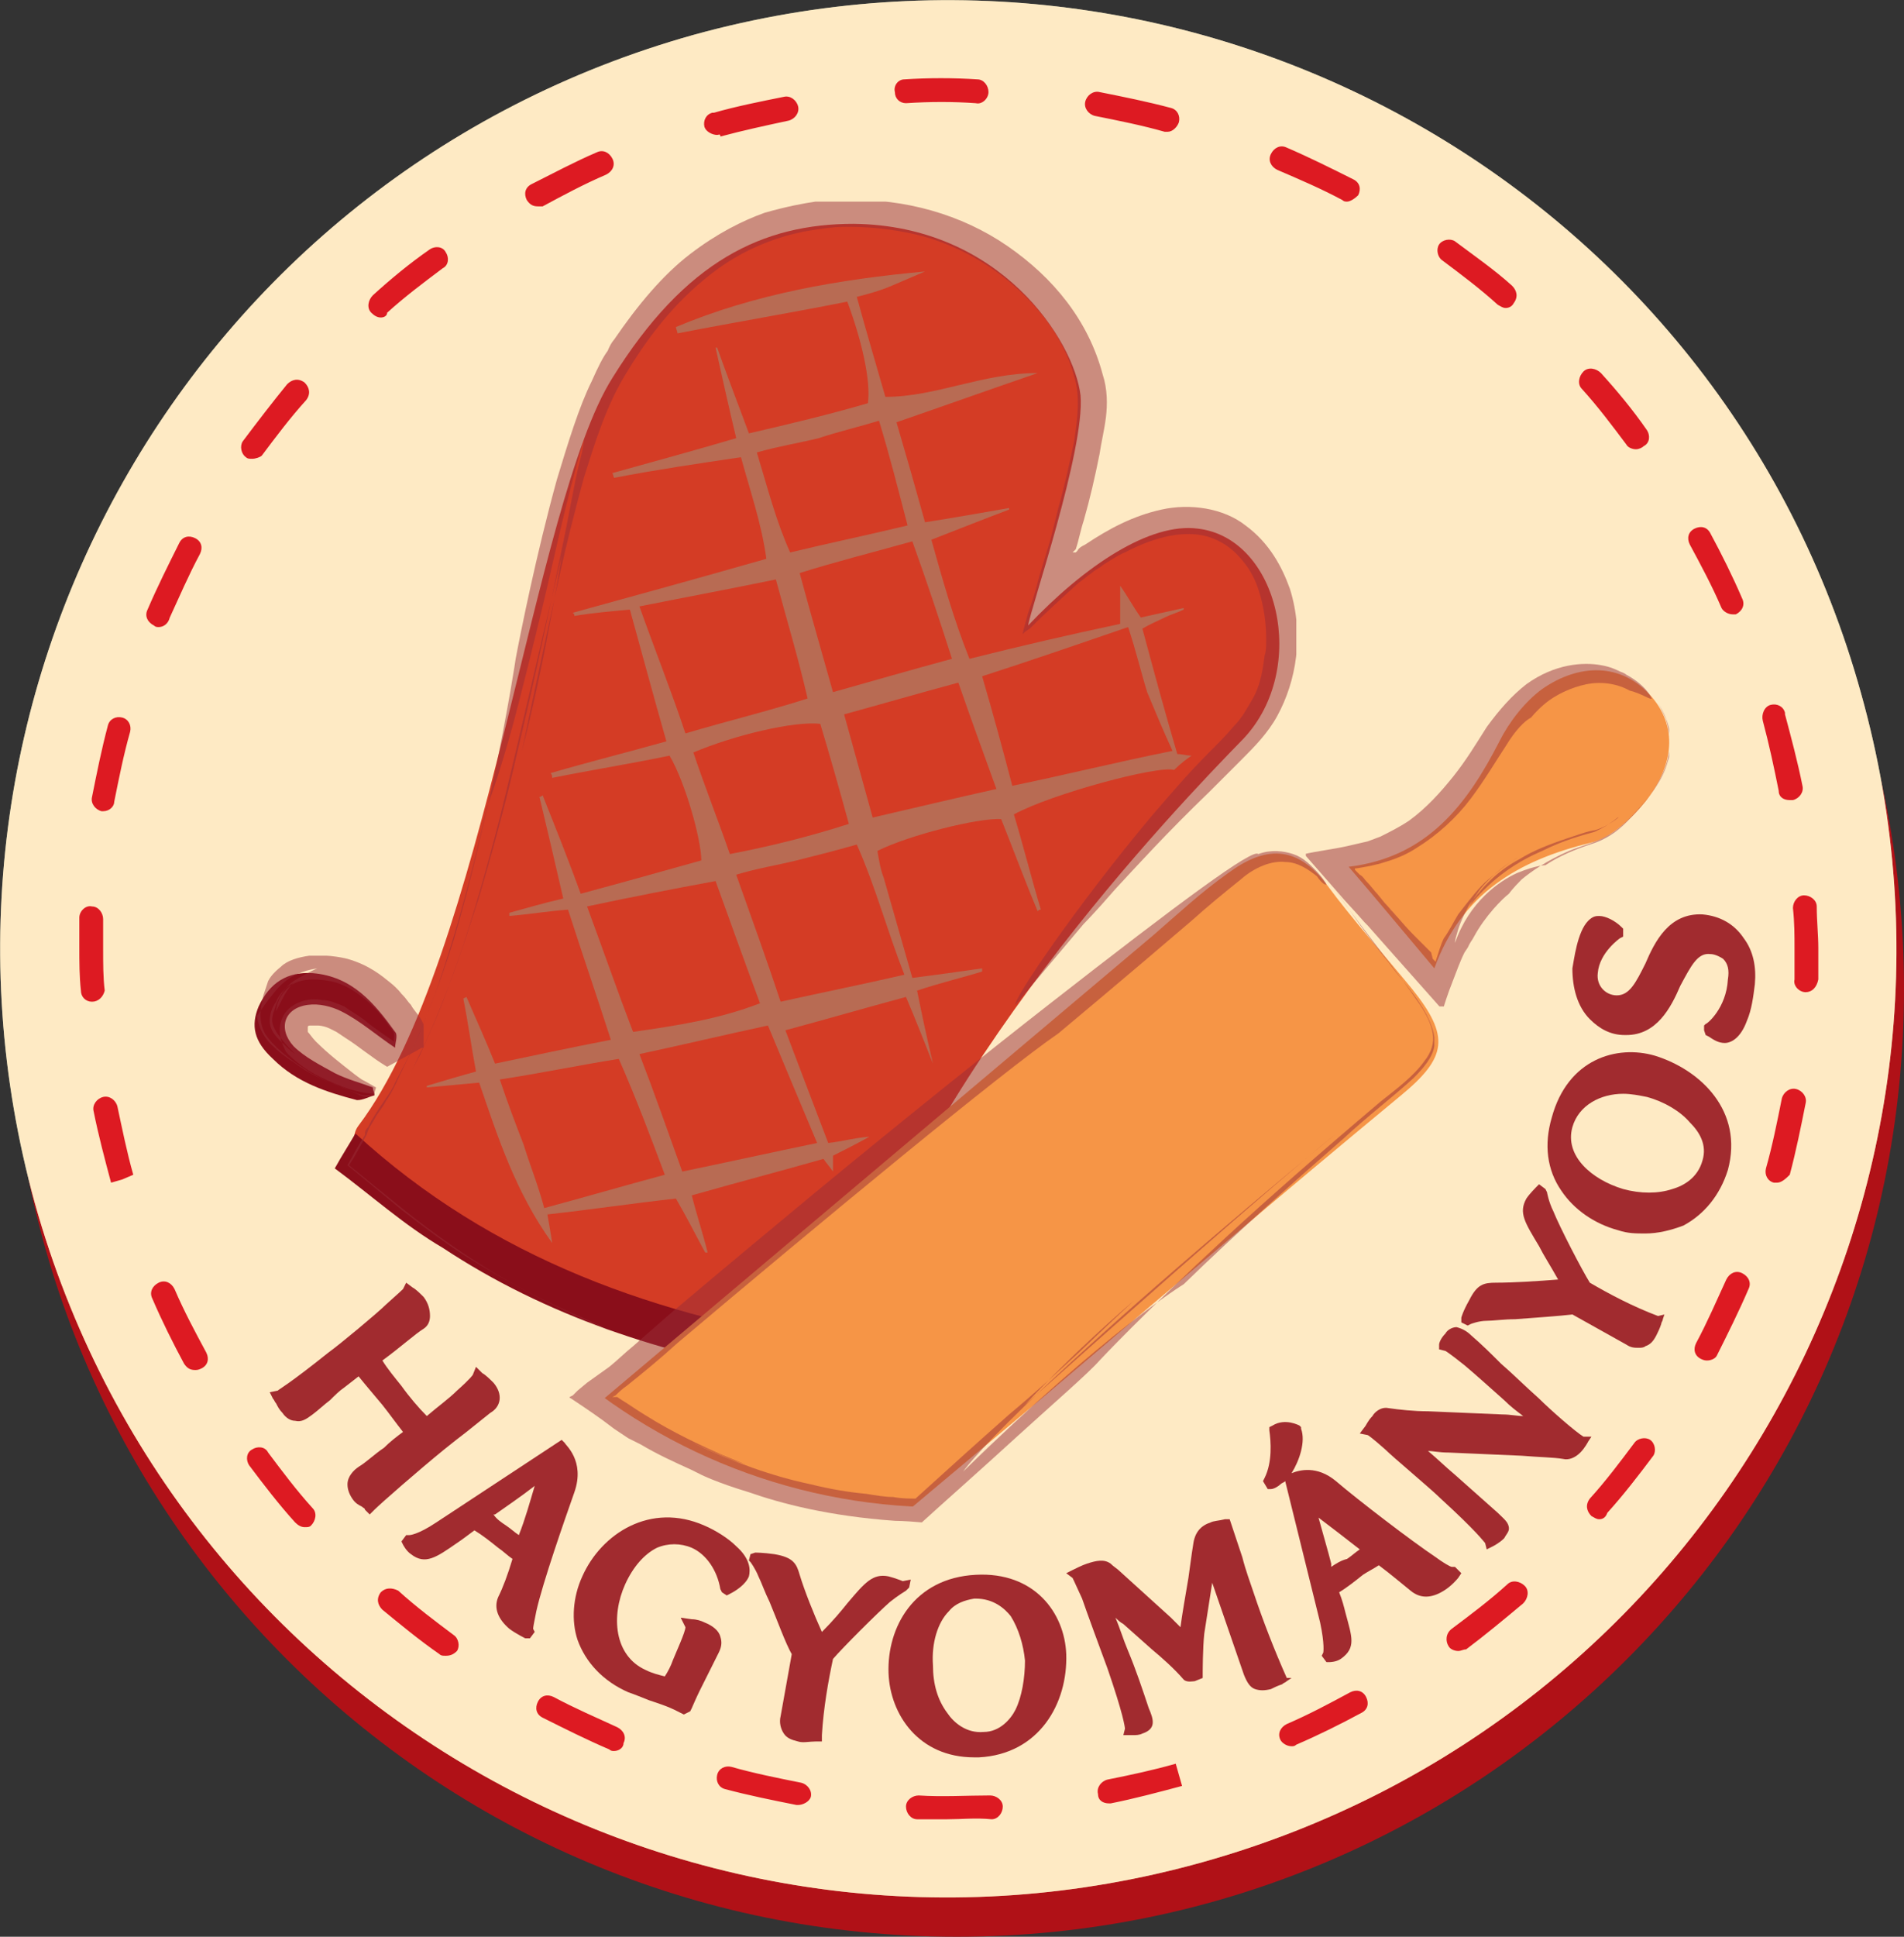
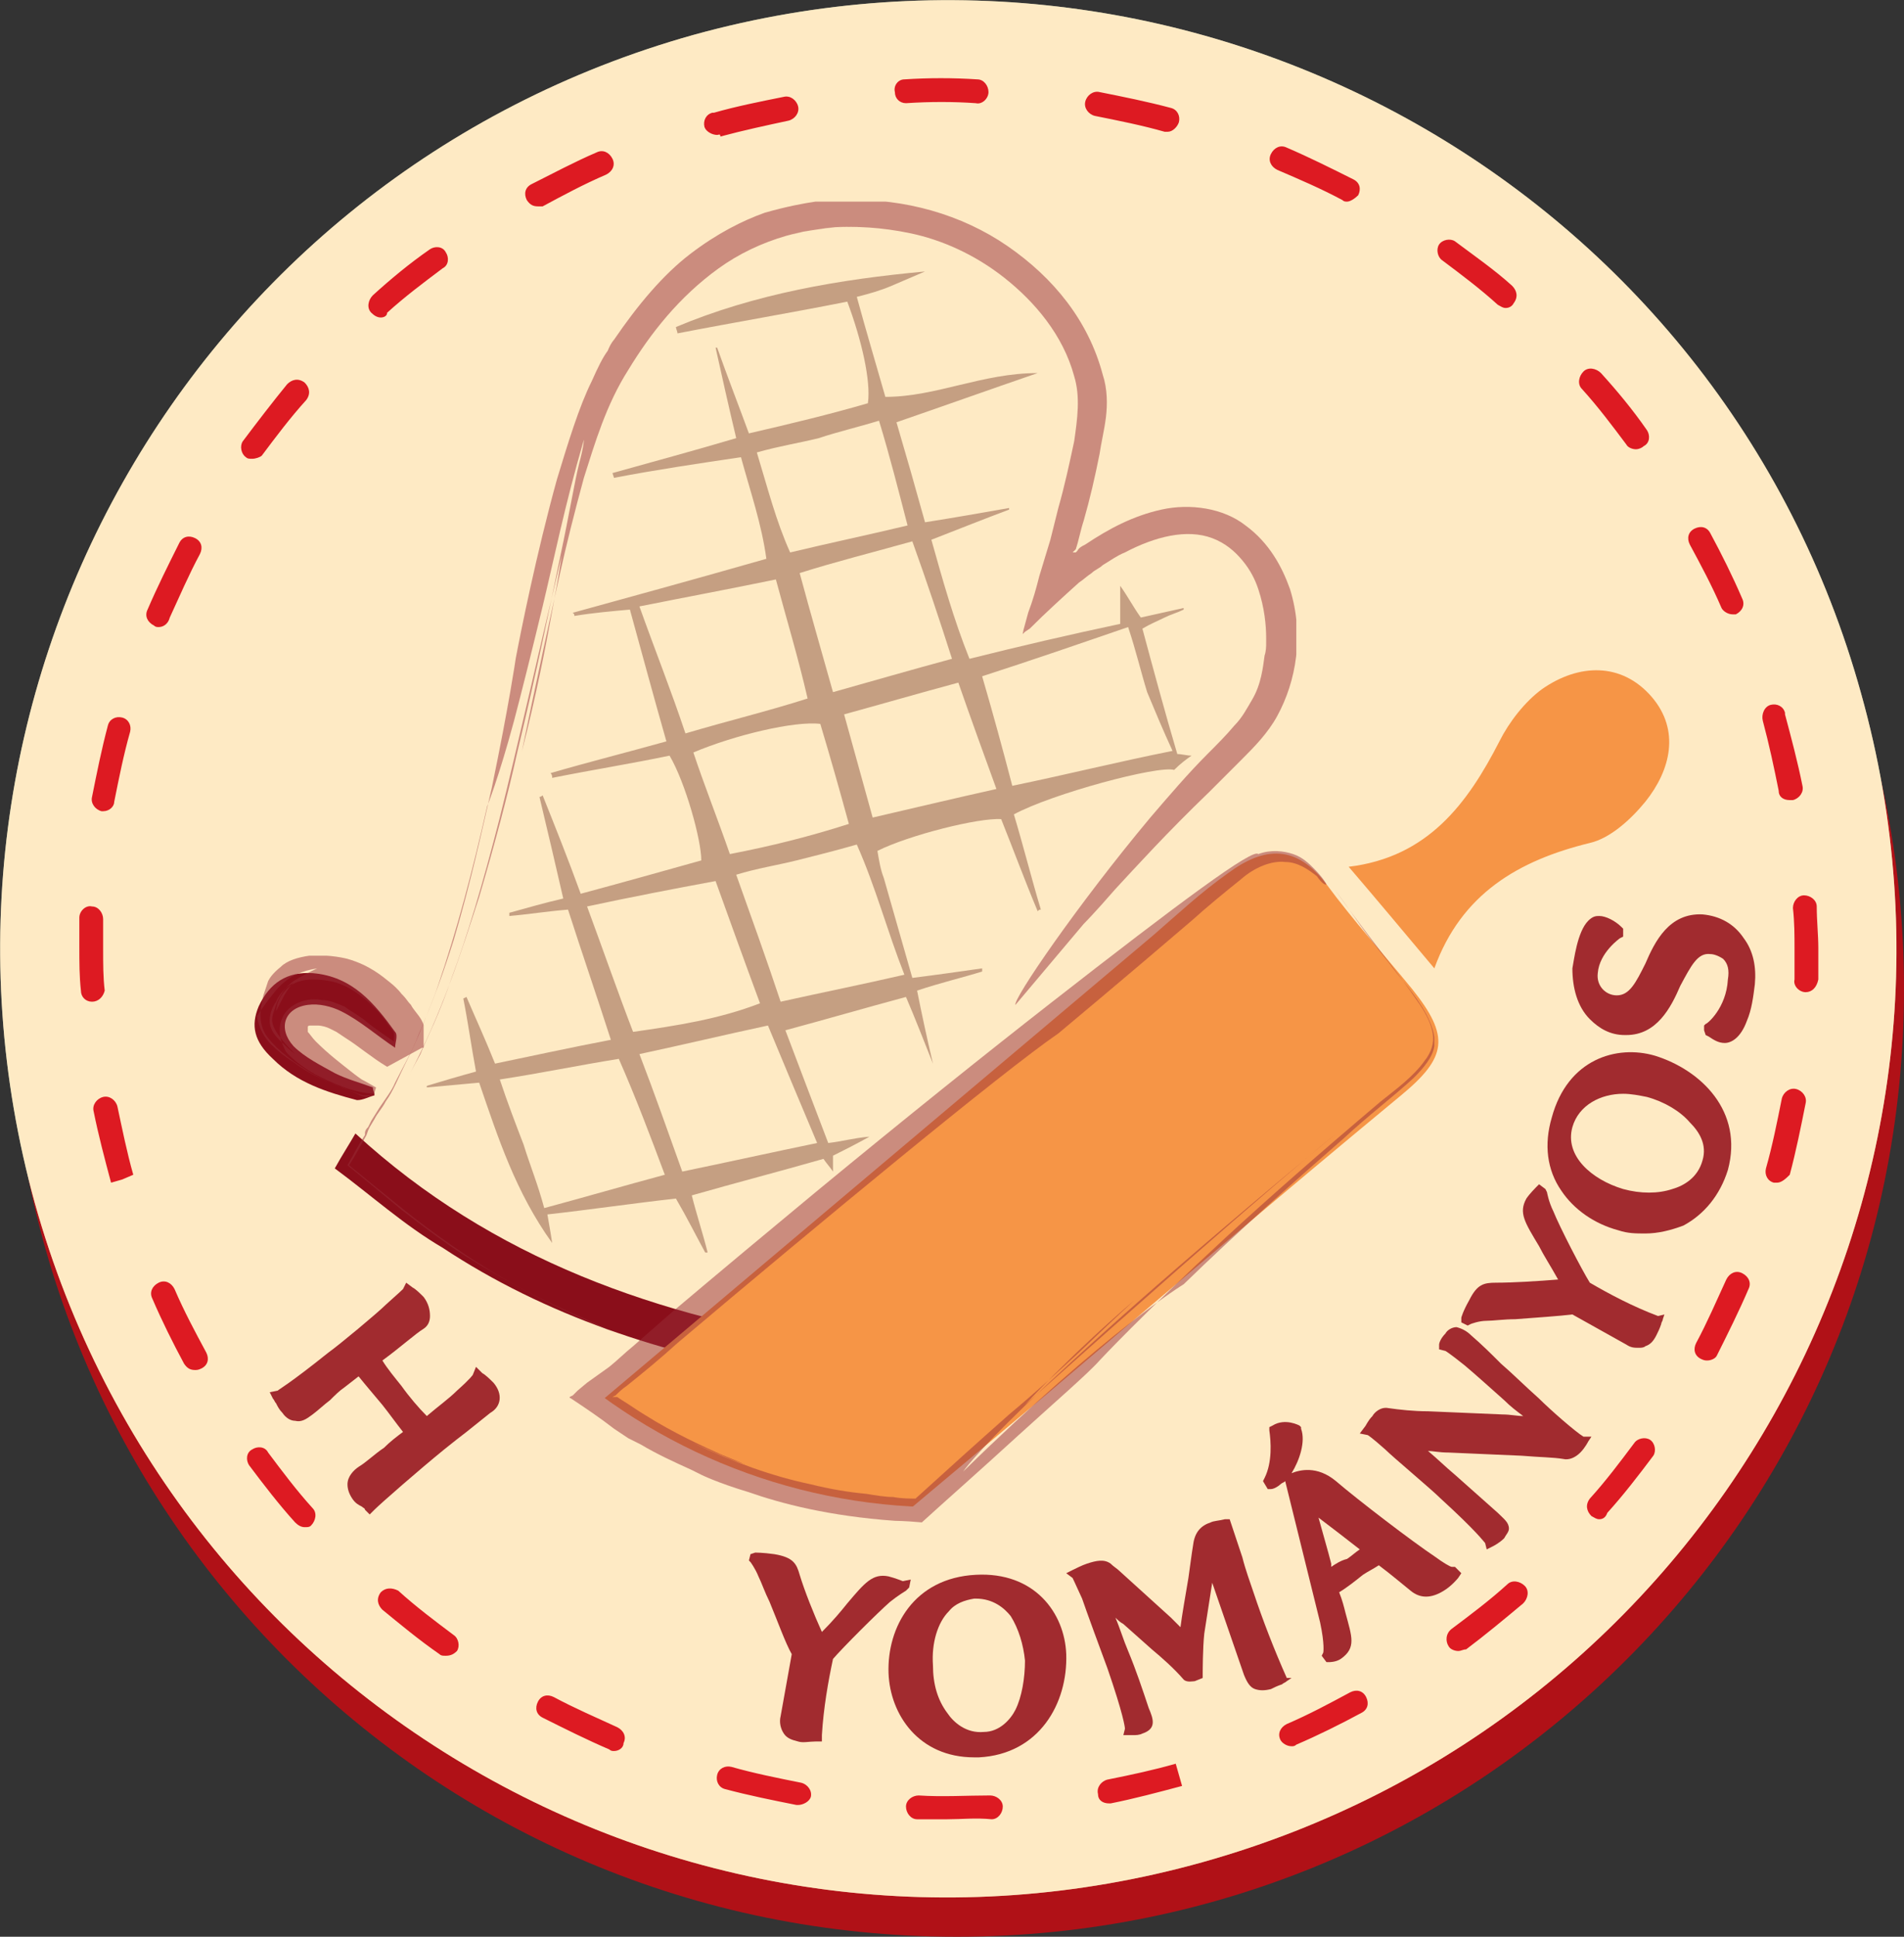
<svg xmlns="http://www.w3.org/2000/svg" xmlns:xlink="http://www.w3.org/1999/xlink" version="1.1" id="Layer_1" x="0" y="0" viewBox="0 0 120 122" xml:space="preserve">
  <rect x="0" y="0" width="120" height="122" fill="#333333" stroke="none" />
  <style>.st5{fill:#a12b2f}.st6{fill:none}.st8{opacity:.7}.st10{fill:#8a0e1a}.st12{opacity:.7;clip-path:url(#SVGID_8_)}.st14,.st16,.st18,.st20{clip-path:url(#SVGID_10_);fill:none;stroke:#992d37;stroke-width:0}.st16,.st18,.st20{clip-path:url(#SVGID_12_)}.st18,.st20{clip-path:url(#SVGID_14_)}.st20{clip-path:url(#SVGID_16_)}</style>
  <path d="M120 62.3c0 33-26.7 59.7-59.7 59.7S.6 95.3.6 62.3 27.3 2.6 60.3 2.6c33-.1 59.7 26.7 59.7 59.7" fill="#b01117" />
  <path d="M117.3 43.7c8.9 31.8-9.7 64.7-41.5 73.6-31.8 8.9-64.7-9.7-73.6-41.5C-6.6 44 11.9 11.1 43.7 2.2c31.8-8.8 64.8 9.7 73.6 41.5" fill="#fffbd4" />
  <g opacity=".5">
    <defs>
      <path id="SVGID_1_" d="M0 0h119.5v119.5H0z" />
    </defs>
    <clipPath id="SVGID_2_">
      <use xlink:href="#SVGID_1_" overflow="visible" />
    </clipPath>
    <path d="M117.3 43.7c8.9 31.8-9.7 64.7-41.5 73.6-31.8 8.9-64.7-9.7-73.6-41.5C-6.6 44 11.9 11.1 43.7 2.2c31.8-8.8 64.8 9.7 73.6 41.5" clip-path="url(#SVGID_2_)" fill="#fddab4" />
  </g>
  <path d="M59.7 114.6h-1.9c-.4 0-.7-.4-.7-.8s.4-.7.8-.7c1.5.1 3 0 4.5 0 .4 0 .8.3.8.7 0 .4-.3.8-.7.8-1-.1-1.9 0-2.8 0zm-9.4-.9h-.1c-1.5-.3-3-.6-4.5-1-.4-.1-.6-.5-.5-.9.1-.4.5-.6.9-.5 1.4.4 2.9.7 4.4 1 .4.1.7.5.6.9-.1.3-.5.5-.8.5zm19.6-.1c-.4 0-.7-.2-.7-.6-.1-.4.2-.8.6-.9 1.5-.3 2.9-.6 4.3-1l.4 1.4c-1.5.4-3 .8-4.5 1.1h-.1zm-31.2-3.3c-.1 0-.2 0-.3-.1-1.4-.6-2.8-1.3-4.2-2-.4-.2-.5-.6-.3-1s.6-.5 1-.3c1.3.7 2.7 1.3 4 1.9.4.2.6.6.4 1 0 .3-.3.5-.6.5zm42.7-.3c-.3 0-.6-.2-.7-.4-.2-.4 0-.8.4-1 1.4-.6 2.7-1.3 4-2 .4-.2.8-.1 1 .3.2.4.1.8-.3 1-1.3.7-2.7 1.4-4.1 2-.1.1-.2.1-.3.1zm-53.3-5.7c-.2 0-.3 0-.4-.1-1.3-.9-2.5-1.9-3.6-2.8-.3-.3-.4-.7-.1-1.1.3-.3.7-.3 1.1-.1 1.1 1 2.3 1.9 3.5 2.8.3.2.4.7.2 1-.2.2-.4.3-.7.3zm63.8-.3c-.2 0-.5-.1-.6-.3-.2-.3-.2-.8.2-1.1 1.2-.9 2.4-1.8 3.5-2.8.3-.3.8-.2 1.1.1.3.3.2.8-.1 1.1-1.2 1-2.4 2-3.6 2.9-.2 0-.3.1-.5.1zm-72.7-7.8c-.2 0-.4-.1-.6-.3-1-1.1-2-2.4-2.9-3.6-.2-.3-.2-.8.2-1 .3-.2.8-.2 1 .2.9 1.2 1.8 2.4 2.8 3.5.3.3.2.8-.1 1.1-.1.1-.2.1-.4.1zm81.6-.5c-.2 0-.3-.1-.5-.2-.3-.3-.4-.7-.1-1.1 1-1.1 1.9-2.3 2.8-3.5.2-.3.7-.4 1-.2.3.2.4.7.2 1-.9 1.2-1.9 2.5-2.9 3.6-.1.3-.3.4-.5.4zm-88.5-9.4c-.3 0-.5-.1-.7-.4-.7-1.3-1.4-2.7-2-4.1-.2-.4 0-.8.4-1 .4-.2.8 0 1 .4.6 1.4 1.3 2.7 2 4 .2.4.1.8-.3 1-.2.1-.3.1-.4.1zm95.3-.6c-.1 0-.2 0-.4-.1-.4-.2-.5-.6-.3-1 .7-1.3 1.3-2.7 1.9-4 .2-.4.6-.6 1-.4.4.2.6.6.4 1-.6 1.4-1.3 2.8-2 4.2-.1.2-.4.3-.6.3zM7 74.5l.7-.2-.7.2c-.4-1.5-.8-3-1.1-4.5-.1-.4.2-.8.6-.9.4-.1.8.2.9.6.3 1.4.6 2.9 1 4.3l-.7.3-.7.2zm105 0h-.2c-.4-.1-.6-.5-.5-.9.4-1.4.7-2.9 1-4.4.1-.4.5-.7.9-.6.4.1.7.5.6.9-.3 1.5-.6 3-1 4.5-.2.2-.5.5-.8.5zM5.8 63.1c-.4 0-.7-.3-.7-.7-.1-.9-.1-1.8-.1-2.7v-1.9c0-.4.4-.8.8-.7.4 0 .7.4.7.8v1.9c0 .9 0 1.8.1 2.6-.1.4-.4.7-.8.7zm108-.6c-.4 0-.8-.4-.7-.8v-1.9c0-.9 0-1.7-.1-2.6 0-.4.3-.8.7-.8.4 0 .8.3.8.7 0 .9.1 1.8.1 2.6v2c-.1.5-.4.8-.8.8zM6.5 51.1h-.1c-.4-.1-.7-.5-.6-.9.3-1.5.6-3 1-4.5.1-.4.5-.6.9-.5.4.1.6.5.5.9-.4 1.4-.7 2.9-1 4.4 0 .3-.3.6-.7.6zm106.3-.7c-.4 0-.7-.2-.7-.6-.3-1.5-.6-2.9-1-4.4-.1-.4.1-.9.5-1 .4-.1.8.1.9.5v.1c.4 1.5.8 3 1.1 4.5.1.4-.2.8-.6.9h-.2zM10 39.5c-.1 0-.2 0-.3-.1-.4-.2-.6-.6-.4-1 .6-1.4 1.3-2.8 2-4.2.2-.4.6-.5 1-.3s.5.6.3 1c-.7 1.3-1.3 2.7-1.9 4-.1.4-.4.6-.7.6zm99.2-.8c-.3 0-.6-.2-.7-.4-.6-1.4-1.3-2.7-2-4-.2-.4-.1-.8.3-1 .4-.2.8-.1 1 .3.7 1.3 1.4 2.7 2 4.1.2.4 0 .8-.4 1h-.2zm-93.3-9.8c-.2 0-.3 0-.4-.1-.3-.2-.4-.7-.2-1 .9-1.2 1.9-2.5 2.8-3.6.3-.3.7-.4 1.1-.1.3.3.4.7.1 1.1-1 1.1-1.9 2.3-2.8 3.5-.1.1-.4.2-.6.2zm87.2-.6c-.2 0-.5-.1-.6-.3-.9-1.2-1.8-2.4-2.8-3.5-.3-.3-.2-.8.1-1.1.3-.3.8-.2 1.1.1 1 1.1 2 2.3 2.9 3.6.2.3.2.8-.2 1-.1.1-.3.2-.5.2zM24 20c-.2 0-.4-.1-.6-.3-.3-.3-.2-.8.1-1.1 1.1-1 2.3-2 3.6-2.9.3-.2.8-.2 1 .2.2.3.2.8-.2 1-1.2.9-2.4 1.8-3.5 2.8 0 .2-.2.3-.4.3zm70.9-.6c-.2 0-.3-.1-.5-.2-1.1-1-2.3-1.9-3.5-2.8-.3-.2-.4-.7-.2-1 .2-.3.7-.4 1-.2 1.2.9 2.5 1.8 3.6 2.8.3.3.4.7.1 1.1-.1.2-.3.3-.5.3zm-61-6.4c-.3 0-.5-.1-.7-.4-.2-.4-.1-.8.3-1 1.4-.7 2.7-1.4 4.1-2 .4-.2.8 0 1 .4.2.4 0 .8-.4 1-1.4.6-2.7 1.3-4 2h-.3zm51-.3c-.1 0-.2 0-.3-.1-1.3-.7-2.7-1.3-4.1-1.9-.4-.2-.6-.6-.4-1 .2-.4.6-.6 1-.4 1.4.6 2.8 1.3 4.2 2 .4.2.5.6.3 1-.2.2-.5.4-.7.4zM45.2 8.5c-.3 0-.7-.2-.8-.5-.1-.4.1-.8.5-.9h.1c1.4-.4 2.9-.7 4.4-1 .4-.1.8.2.9.6.1.4-.2.8-.6.9-1.4.3-2.8.6-4.3 1 0-.2-.1-.1-.2-.1zm28.4-.2h-.2c-1.4-.4-2.9-.7-4.4-1-.4-.1-.7-.5-.6-.9.1-.4.5-.7.9-.6 1.5.3 3 .6 4.5 1 .4.1.6.5.5.9-.1.3-.4.6-.7.6zM57.1 6.5c-.4 0-.7-.3-.7-.7-.1-.4.2-.8.6-.8 1.5-.1 3.1-.1 4.6 0 .4 0 .7.4.7.8s-.4.8-.8.7c-1.4-.1-2.9-.1-4.4 0z" fill="#dd1a22" />
  <path class="st5" d="M31.1 87.1c-.2-.2-.5-.5-.7-.6l-.4-.4-.2.5s-.1.2-1 1c-.5.5-1.2 1-1.9 1.6-.5-.5-1.1-1.2-1.6-1.9-.4-.5-.9-1.1-1.2-1.6 1.1-.8 2.1-1.7 2.6-2 .3-.2.4-.5.4-.8 0-.4-.1-.8-.4-1.2-.2-.2-.5-.5-.7-.6l-.4-.3-.2.4s-.2.2-1.1 1c-.5.5-2.9 2.5-3.6 3-2.5 2-3.1 2.3-3.2 2.4l-.5.1.2.4c.1.1.1.2.2.3.1.2.2.4.4.6.2.3.5.5.8.5.4.1.7-.1 1.1-.4.4-.3.7-.6 1.1-.9.3-.3.6-.6.9-.8l.9-.7c.4.5 1 1.2 1.5 1.8.4.5.9 1.2 1.3 1.7-.4.3-.8.6-1.2 1-.6.4-1.1.9-1.6 1.2-.3.2-.7.6-.7 1.1 0 .3.1.6.3.9.2.3.4.4.6.5.1.1.2.1.2.2l.3.3.3-.3c.4-.4 2.8-2.5 4.4-3.8.5-.4 1-.8 1.4-1.1l1.5-1.2c.7-.4.8-1.2.2-1.9z" />
  <path class="st6" d="M32.8 96.7c.3-1 .7-2.1 1-3.1-1 .7-1.8 1.3-2.5 1.8l-.1.1c.3.2.6.4.8.7.2.1.5.3.8.5z" />
-   <path class="st5" d="M35.6 90.9l-.2-.2-7.9 5.2c-1.2.8-1.7.8-1.7.8h-.2l-.3.4.1.2s.2.4.5.6c.9.7 1.6.2 2.9-.7.3-.2.7-.5 1.1-.8.5.3 1 .7 1.5 1.1.3.2.6.5.9.7-.3 1-.6 1.8-.9 2.4-.3.7 0 1.4.7 2 .4.3 1 .6 1 .6h.3l.3-.4-.1-.2c0-.1.1-.6.2-1.1.4-1.8 1.8-5.8 2.4-7.5.7-2-.6-3-.6-3.1zm-4.4 4.5c.7-.5 1.6-1.1 2.5-1.8-.3 1-.6 2.1-1 3.1-.3-.2-.5-.4-.8-.6-.3-.2-.6-.4-.8-.7h.1zM46.4 97.4c-.5-.5-1.3-1-2-1.3-3.4-1.5-6.5.5-7.7 3.2-.6 1.3-.7 2.8-.3 4 .5 1.4 1.6 2.6 3.2 3.3.3.1.8.3 1.3.5.6.2 1.2.4 1.6.6l.4.2.2.1.4-.2.1-.2s.3-.7.5-1.1l.6-1.2.6-1.2c.2-.4.2-.7.1-1-.1-.4-.5-.7-1-.9-.2-.1-.5-.2-.8-.2l-.7-.1.3.6c0 .3-.6 1.6-.8 2.1-.1.3-.3.7-.5 1-.4-.1-.8-.2-1.2-.4-2-.9-2.2-3.4-1.3-5.4.5-1.1 1.2-1.9 2-2.3.7-.3 1.5-.3 2.2 0 .9.4 1.6 1.4 1.8 2.6l.1.2.3.2.2-.1c.4-.2 1-.6 1.2-1.1.1-.4.1-1.1-.8-1.9z" />
  <path class="st5" d="M56.9 99.6s-.5-.2-.9-.3c-1-.2-1.5.4-2.6 1.7-.4.5-.9 1.1-1.6 1.8-.5-1.1-1.1-2.6-1.4-3.6-.2-.7-.4-1.1-1.6-1.3-.7-.1-1.2-.1-1.2-.1l-.3.1-.1.4.1.1s.3.4.5.9c.2.4.4 1 .7 1.6.5 1.2 1 2.6 1.4 3.3l-.7 3.9c-.1.4 0 .8.2 1.1.2.3.5.4.9.5.3.1.7 0 1.1 0h.4v-.4c.1-1.7.4-3.4.7-4.8.6-.7 2.8-2.9 3.6-3.6.5-.4 1-.7 1-.7l.2-.2.1-.5-.5.1z" />
  <path class="st6" d="M61.4 100.7h-.1c-.6 0-1.2.3-1.6.8-.7.8-1.1 2.1-1 3.4 0 1.1.4 2.2.9 3 .4.6 1.2 1.2 2.3 1.2 1.1 0 1.7-.8 2-1.4.5-.8.7-2 .6-3.1 0-1-.4-2.1-.9-2.8-.4-.5-1.1-1.1-2.2-1.1z" />
  <path class="st5" d="M61.5 99.2c-3.9.2-5.6 3.3-5.5 6.2.1 2.6 1.9 5.3 5.4 5.3h.3c3.8-.2 5.6-3.4 5.5-6.5-.1-2.6-2-5.2-5.7-5zm3.1 5.4c0 1.1-.2 2.3-.6 3.1-.3.6-1 1.4-2 1.4-1.1.1-1.9-.6-2.3-1.2-.6-.8-.9-1.8-.9-3-.1-1.4.3-2.7 1-3.4.4-.5 1-.7 1.6-.8h.1c1.1 0 1.8.6 2.2 1.1.5.8.8 1.8.9 2.8zM81.1 105.7c-.8-1.8-1.5-3.6-2.1-5.4-.2-.6-.5-1.4-.7-2.2l-.8-2.4h-.3c-.4.1-.7.1-.9.2-.6.2-1 .6-1.1 1.4-.1.6-.2 1.4-.3 2.1-.2 1.2-.4 2.3-.5 3.1l-.6-.6-3.2-2.9c-.2-.2-.4-.3-.6-.5-.4-.3-.9-.2-1.5 0-.3.1-.7.3-.9.4l-.4.2.4.3s.1.2.6 1.3c.2.6 1.3 3.6 1.6 4.4 1 2.9 1.1 3.7 1.1 3.8l-.1.4H71.4c.2 0 .4 0 .6-.1.9-.3.7-.9.4-1.6-.4-1.2-.8-2.4-1.3-3.6-.3-.7-.5-1.4-.8-2.1.1.1.3.3.5.4l1.8 1.6c.6.5 1.4 1.2 2 1.9.2.2.6.1.7.1l.5-.2v-.3s0-1.6.1-2.5l.5-3.2 2 5.8c.2.5.4.8.7.9.3.1.6.1 1 0 .2-.1.4-.2.7-.3.1-.1.2-.1.3-.2l.3-.2h-.3z" />
  <path class="st6" d="M83 95.6c.3 1.1.6 2.1.8 2.9v.2l.9-.6c.3-.2.6-.4.8-.6-.8-.6-1.7-1.3-2.5-1.9z" />
  <path class="st5" d="M91.7 98.7h-.2c-.1 0-.6-.3-1-.6-1.5-1-4.9-3.6-6.3-4.8-1.2-1-2.3-.7-2.8-.5.5-.8.9-2 .6-2.8v-.1l-.1-.1s-.9-.5-1.7 0l-.2.1v.2c.1.7.2 2-.3 3l-.1.2.3.5h.2c.2 0 .5-.2.6-.3.1-.1.2-.1.3-.2l2.2 8.9c.3 1.4.2 1.9.2 1.9l-.1.2.3.4h.2s.4 0 .7-.2c1-.7.7-1.4.3-2.9-.1-.4-.2-.8-.4-1.3.5-.3 1-.7 1.5-1.1.3-.2.7-.4 1-.6.8.6 1.5 1.2 2 1.6.6.5 1.3.5 2.1 0 .5-.3.9-.8.9-.8l.2-.3-.4-.4zm-7.8 0v-.2c-.2-.8-.5-1.8-.8-2.9.8.6 1.7 1.3 2.6 2-.3.2-.5.4-.8.6-.4.1-.7.3-1 .5zM99.8 90.5c-.5-.3-2.1-1.7-2.8-2.4-.9-.8-1.7-1.6-2.4-2.2-.6-.6-1.2-1.2-1.9-1.8-.2-.2-.5-.4-.9-.5-.3 0-.6.2-.7.4-.3.3-.4.6-.4.7v.3l.4.1s.2.1 1.2.9c.6.5 1.6 1.4 2.5 2.2.4.4.8.7 1.2 1-.4 0-.8-.1-1.3-.1l-4.7-.2c-.9 0-1.8-.1-2.5-.2-.5-.1-.9.3-1 .5-.3.3-.4.6-.5.7l-.3.4.5.1s.2.1 1.1.9c.5.5 2.9 2.5 3.5 3.1 2.3 2.1 2.7 2.7 2.8 2.8l.1.4.4-.2s.4-.2.7-.5c.1-.2.3-.4.3-.6 0-.4-.3-.6-.7-1l-2.7-2.4c-.6-.5-1.1-1-1.7-1.5.3 0 .7.1 1.3.1l4.6.2c1.2.1 2 .1 2.6.2.4.1.8-.1 1.1-.4.3-.3.5-.7.5-.7l.2-.3h-.5zM104.5 82.9c-1.6-.6-3.1-1.4-4.3-2.1-.5-.8-1.9-3.5-2.3-4.5-.3-.6-.4-1.2-.4-1.2l-.1-.2-.4-.3-.2.2s-.4.4-.6.7c-.5.9-.1 1.5.8 3 .3.6.7 1.2 1.2 2.1-1.2.1-2.9.2-3.9.2-.8 0-1.2.1-1.7 1.1-.4.7-.5 1.1-.5 1.1v.3l.4.2.2-.1s.5-.2 1-.2c.4 0 1.1-.1 1.8-.1 1.3-.1 2.8-.2 3.6-.3l3.4 1.9c.3.2.5.2.8.2.1 0 .3 0 .4-.1.3-.1.5-.3.7-.7.1-.2.2-.4.3-.7 0-.1.1-.2.1-.3l.1-.3-.4.1z" />
  <path class="st6" d="M103.9 69.2c-.5-.1-1-.2-1.5-.2-1.5 0-2.8.6-3.2 2.1-.5 1.8 1.2 3.3 3.2 3.9 1.1.3 2.2.3 3.1 0 .7-.2 1.5-.7 1.9-1.8.3-1-.2-1.9-.7-2.4-.7-.7-1.7-1.3-2.8-1.6z" />
  <path class="st5" d="M104.3 66.5c-2.4-.7-5.5.2-6.5 3.9-.5 1.7-.3 3.3.6 4.6.8 1.2 2.1 2.1 3.6 2.5.6.2 1.1.2 1.7.2.8 0 1.6-.2 2.4-.5 1.3-.7 2.3-1.9 2.8-3.5 1-3.7-1.7-6.3-4.6-7.2zm3 6.6c-.3 1.1-1.2 1.6-1.9 1.8-.9.3-2 .3-3.1 0-2-.6-3.7-2.1-3.2-3.9.4-1.4 1.8-2.1 3.2-2.1.5 0 1 .1 1.5.2 1.1.3 2.1.9 2.7 1.6.6.6 1.1 1.4.8 2.4zM109.9 59.1c-.6-.9-1.5-1.4-2.6-1.5-2.1-.1-3 1.7-3.6 3.1-.6 1.2-1 2-1.8 2-.7 0-1.3-.6-1.2-1.4.1-1.3 1.4-2.2 1.4-2.2l.2-.1v-.5l-.1-.1c-.4-.4-1-.7-1.4-.7-.2 0-.4 0-.7.3-.7.7-.9 2.5-1 3 0 1.2.3 2.4 1.1 3.2.6.6 1.3 1 2.2 1h.1c1.9 0 2.8-1.7 3.4-3.1.7-1.3 1.1-2.1 1.9-2 .2 0 .5.1.8.3.3.3.4.7.3 1.3-.1 1.8-1.3 2.8-1.4 2.8l-.1.1v.3l.1.3.2.1c.3.2.6.4 1 .4s1-.3 1.4-1.4c.3-.7.4-1.5.5-2.3.1-1.1-.1-2.1-.7-2.9z" />
-   <path d="M22.6 70.9c8-10.6 11-39.2 16-47.1 4.6-7.4 9.5-9.7 15.2-9.7 9.3.1 13.9 7.4 14.3 10.8.3 3.4-3.2 13.6-3.3 14.5 3.6-3.8 7.7-6.5 10.7-6.1 5.1.6 7 8.8 2.9 13.2-4.2 4.3-20.7 21.4-25.5 38.5-7.7 1.7-33.5-9.9-30.3-14.1" fill-rule="evenodd" clip-rule="evenodd" fill="#d43c25" />
  <g class="st8">
    <defs>
      <path id="SVGID_3_" d="M26.8 16.8h48.6v62.1H26.8z" />
    </defs>
    <clipPath id="SVGID_4_">
      <use xlink:href="#SVGID_3_" overflow="visible" />
    </clipPath>
    <path d="M52.2 72c.9-.1 1.5-.3 2.6-.4-.9.5-1.5.8-2.3 1.2v1c-.2-.3-.4-.5-.6-.8-2.8.8-5.5 1.5-8.3 2.3.3 1.2.7 2.4 1 3.6 0 0-.1 0-.1.1-.6-1.1-1.2-2.3-1.9-3.5-2.7.3-5.4.7-8.1 1 .1.6.2 1.1.3 1.8-2.3-3.2-3.4-6.6-4.6-10.1l-3.3.3v-.1c1-.3 2-.6 3.1-.9-.3-1.6-.5-3.1-.8-4.6l.2-.1c.6 1.4 1.2 2.7 1.8 4.2 2.4-.5 4.7-1 7.3-1.5-.9-2.8-1.8-5.4-2.7-8.2-1.3.1-2.5.3-3.7.4v-.2c1.1-.3 2.1-.6 3.4-.9-.5-2.2-1-4.3-1.5-6.4.1 0 .2-.1.2-.1.8 2 1.6 4 2.4 6.2 2.6-.7 5.1-1.4 7.6-2.1 0-1.3-1-4.9-2-6.6-2.4.5-4.9.9-7.4 1.4 0-.1 0-.2-.1-.3 2.4-.7 4.8-1.3 7.3-2-.8-2.8-1.5-5.4-2.3-8.3-1.1.1-2.3.2-3.5.4 0-.1 0-.1-.1-.2 4-1.1 8-2.2 12.2-3.4-.3-2.2-1-4.2-1.6-6.4-2.7.4-5.4.8-8 1.3l-.1-.3c2.5-.7 5.1-1.4 7.8-2.2-.5-2.1-.9-3.9-1.3-5.7h.1c.6 1.7 1.3 3.5 2 5.4 2.6-.6 5.1-1.2 7.5-1.9.2-1.4-.4-4-1.3-6.4-3.5.7-7.1 1.3-10.7 2 0-.1-.1-.3-.1-.4 5-2.1 10.3-3 15.7-3.5l-2.1.9c-.7.3-1.4.5-2.2.7.6 2.2 1.2 4.2 1.8 6.3 3.2 0 6.1-1.5 9.6-1.5-3.2 1.1-6 2.1-8.9 3.1.3 1 .6 2.1.9 3.1.3 1.1.6 2.1.9 3.2 1.9-.3 3.6-.6 5.3-.9v.1c-1.6.6-3.1 1.2-4.9 1.9.7 2.5 1.4 5 2.4 7.5 3.2-.8 6.2-1.5 9.5-2.2v-2.4c.5.7.8 1.3 1.3 2l2.7-.6v.1c-.4.2-.8.3-1.2.5-.4.2-.9.4-1.4.7.7 2.6 1.4 5.2 2.2 7.9.3 0 .6.1.9.1-.3.2-.7.5-1.1.9-1-.3-7.7 1.5-10.1 2.8.6 2 1.1 4 1.7 6-.1 0-.1 0-.2.1-.8-1.9-1.5-3.8-2.3-5.8-1.4-.1-5.8 1-7.8 2 .1.6.2 1.2.4 1.7l1.8 6.3c1.6-.2 3-.4 4.4-.6v.2c-1.3.4-2.6.7-4.1 1.2.3 1.5.6 2.9 1 4.6-.6-1.5-1.1-2.8-1.7-4.2-2.6.7-5 1.4-7.6 2.1.8 2.1 1.7 4.5 2.7 7.1m9.7-29.4c.7 2.4 1.3 4.6 1.9 6.9 3.4-.7 6.6-1.5 10.1-2.2-.6-1.3-1.1-2.5-1.6-3.7-.4-1.3-.7-2.6-1.2-4.1-3.2 1.1-6.1 2.1-9.2 3.1m-13-6.1c-2.9.6-5.6 1.1-8.6 1.7 1 2.8 2 5.3 2.9 8 2.7-.8 5.2-1.4 7.7-2.2-.6-2.6-1.3-4.9-2-7.5m-9 28.5c2.8-.4 5.4-.8 8-1.8-1-2.7-1.9-5.2-2.8-7.7-2.7.5-5.3 1-8.1 1.6 1 2.7 1.9 5.3 2.9 7.9m9.3-1.9c2.7-.6 5.2-1.1 7.8-1.7-1.1-2.8-1.8-5.5-3-8.2-1.4.4-2.6.7-3.8 1-1.2.3-2.5.5-3.8.9 1 2.8 1.9 5.3 2.8 8M43 73.8c2.9-.6 5.6-1.2 8.5-1.8-1.1-2.6-2.1-5-3.1-7.4-2.8.6-5.3 1.2-8.1 1.8 1 2.6 1.8 4.9 2.7 7.4m-4-7.1c-2.5.4-4.9.9-7.5 1.3.5 1.5 1 2.8 1.5 4.1.4 1.3.9 2.5 1.3 4 2.6-.7 5-1.4 7.6-2.1-.9-2.4-1.8-4.8-2.9-7.3m21-25.2c-.8-2.5-1.6-4.9-2.5-7.4-2.5.7-4.9 1.3-7.1 2 .7 2.6 1.4 5 2.1 7.5 2.5-.7 4.9-1.4 7.5-2.1m-8.3 4.1c-1.6-.2-5.4.7-8 1.8.7 2.1 1.5 4.1 2.3 6.4 2.6-.5 5-1.1 7.5-1.9-.6-2.2-1.2-4.3-1.8-6.3m8.7-2.6c-2.6.7-5 1.4-7.2 2 .6 2.2 1.2 4.3 1.8 6.5 2.6-.6 5.1-1.2 7.8-1.8-.8-2.2-1.6-4.4-2.4-6.7m-5-16.5c-1.3.4-2.6.7-3.8 1.1-1.2.3-2.5.5-3.9.9.7 2.3 1.2 4.3 2.1 6.3 2.5-.6 4.9-1.1 7.4-1.7-.6-2.3-1.1-4.3-1.8-6.6" clip-path="url(#SVGID_4_)" fill="#ad7f66" />
  </g>
  <path class="st10" d="M21.1 73.6c.5-.9.9-1.5 1.3-2.2C31 79.3 41.5 83 53 84.7c-.1.5-.2 1-.3 1.4-1.1.7-2.1.7-3.2.5-7.7-1.3-15.1-3.7-21.6-8-2.4-1.4-4.5-3.3-6.8-5M23.6 69c-.4.1-.7.3-1.1.3-1.9-.5-3.8-1.1-5.3-2.6-1.2-1.1-1.4-2.1-.9-3.3.7-1.5 1.8-2.2 3.4-2.1 2.5.2 3.9 1.9 5.2 3.7.2.2 0 .7 0 1-1.2-.8-2.2-1.7-3.4-2.3-.6-.3-1.4-.5-2.1-.4-1.5.2-1.9 1.5-.9 2.6.7.7 1.7 1.2 2.6 1.7.8.4 1.6.6 2.4.9 0 .2.1.3.1.5" />
  <g>
    <defs>
      <path id="SVGID_5_" d="M49.6 23.3c-19.4 5.4-30.8 25.5-25.3 44.9C29.7 87.7 49.8 99 69.2 93.6c15.1-4.2 25.3-17.2 26.5-31.9.5-.1 1.1-.2 1.6-.3 7.7-2.2 12.2-10.5 9.9-18.7-2.3-8.2-10.4-13-18.1-10.9-1.2.3-2.4.8-3.4 1.5C78.9 26.1 69.4 22 59.4 22c-3.2 0-6.5.4-9.8 1.3" />
    </defs>
    <clipPath id="SVGID_6_">
      <use xlink:href="#SVGID_5_" overflow="visible" />
    </clipPath>
    <path d="M66 87.8c-7.5 6.3-15.1 12.6-22.5 19.1-2.5 2.2-4.4 2-6.4-.6-1.7-2.1-3.5-4.1-5.2-6.2-2.8-3.4-2.8-4.4.6-7.3l40.2-33.9c1.5-1.3 3-2.7 4.7-3.9 2.3-1.7 4.3-1.8 6.2.7 1.7 2.3 3.6 4.4 5.4 6.6 2.4 3 2.2 4.3-.7 6.7-7.5 6.2-14.9 12.5-22.3 18.8m34.2-34.7c1.3-.3 2.6-1.5 3.5-2.6 1.6-2 2.2-4.5.4-6.6-1.9-2.2-4.6-2.1-6.9-.5-1.1.8-2.1 2.1-2.7 3.3-2 3.9-4.5 7.3-9.5 7.9 1.8 2.1 3.3 3.9 5.4 6.4 1.7-4.7 5.3-6.8 9.8-7.9m-70 47.7c-1.4 3.8-3.6 6.4-7.5 7.2-1 .2-2.1.5-3 1-2.9 1.5-4.7 3.8-4 7.1.3 1.3 1.7 2.9 3 3.2 3.1.8 5.3-1.2 7.2-3.4.2-.2.2-.5.3-.7 1.5-4.4 4.5-7.1 9.3-8.3-1.8-2-3.5-3.9-5.3-6.1" clip-path="url(#SVGID_6_)" fill="#f69546" />
  </g>
  <g class="st8">
    <defs>
      <path id="SVGID_7_" d="M16.2 12.7h89v83.4h-89z" />
    </defs>
    <clipPath id="SVGID_8_">
      <use xlink:href="#SVGID_7_" overflow="visible" />
    </clipPath>
    <g class="st12">
      <defs>
        <path id="SVGID_9_" d="M21.8 12.7h59.9V84H21.8z" />
      </defs>
      <clipPath id="SVGID_10_">
        <use xlink:href="#SVGID_9_" overflow="visible" />
      </clipPath>
      <path d="M64 63.3s1.6-1.9 4.3-5.1c0 0 .7-.7 2-2.2 1.3-1.4 3.2-3.5 5.9-6.1l2.1-2.1c.7-.7 1.6-1.6 2.2-2.7 1.2-2.2 1.7-5.1.8-8-.5-1.4-1.3-2.9-2.8-4-1.4-1.1-3.5-1.4-5.3-1-1.8.4-3.3 1.2-4.8 2.2-.2.1-.4.2-.5.4l-.1.1h-.1-.1l.1-.1.1-.1c.2-.6.3-1.2.5-1.8.4-1.4.7-2.7 1-4.2.1-.7.3-1.5.4-2.3.1-.8.1-1.8-.2-2.7-.9-3.4-3.1-6.1-6-8.1s-6.5-3-10.1-2.9h-.9s-.4 0-1.1.1c-.7.1-1.8.3-3.2.7-1.4.5-3 1.3-4.7 2.6-1.7 1.3-3.3 3.2-4.8 5.4 0 0-.2.2-.4.7-.3.4-.6 1-1 1.9-.8 1.6-1.5 3.9-2.2 6.2-1.3 4.7-2.3 9.7-2.6 11.3 0 0-.4 2.8-1.5 8.1-.6 2.6-1.3 5.9-2.4 9.6-.6 1.9-1.3 3.9-2.2 5.9-.4 1.1-1 2.1-1.5 3.1-.2.5-.6 1-1 1.6l-.5.8-.2.4c-.2.2-.2.3-.2.5-.4.6-.7 1.2-1.1 1.9 1.1.9 2.2 1.8 3.4 2.8 1.3 1 2.6 2 4 2.9 2.9 1.8 6.1 3.5 9.6 4.9 0 0-.5-.2-1.3-.6-.9-.4-2.1-.9-3.7-1.7-1.6-.8-3.5-1.9-5.5-3.3-1-.7-2.1-1.5-3.2-2.4-1-.8-2.1-1.7-3.2-2.6.4-.6.7-1.2 1.1-1.9.1-.3.1-.3.2-.5l.3-.5c.2-.4.5-.7.7-1.1.5-.7.8-1.5 1.2-2.3.4-.8.8-1.6 1.1-2.4.3-.8.7-1.7 1-2.6 1.2-3.5 2.2-7.3 3.1-11.3 0 0 .7-1.7 1.7-5.4.5-1.9 1.1-4.3 1.8-7.2.7-2.9 1.4-6.4 2.6-10.5 0 0 0 .4-.3 1.5-.3 1.2-.6 3.1-1.2 5.9-.6 2.9-1.4 6.9-2.7 12.3-.6 2.7-1.4 5.7-2.4 9.1-1.1 3.4-2.3 7.2-4.4 11.2 0 0 .2-.4.7-1.3.4-1 1.2-2.5 2-4.9.9-2.4 1.9-5.7 3-10 1.1-4.4 2.3-9.8 3.9-16.5 0 0-.2 1.4-.6 3.5-.4 2.2-1 5.3-1.9 8.8 0 0 .2-1 .6-2.9.4-1.9 1-4.7 1.8-8.3.4-1.8.9-3.8 1.5-6 .7-2.2 1.4-4.6 2.8-6.8 1.4-2.3 3.2-4.6 5.7-6.4 2.5-1.8 5.8-2.8 9.3-2.6-2-.1-3.3.2-4 .3-.7.2-.8.2-.4.1.7-.2 3.4-.8 7.2 0 1.9.4 4 1.3 5.9 2.8 1.9 1.5 3.7 3.6 4.4 6.2.4 1.3.2 2.7 0 4.1-.3 1.4-.6 2.8-1 4.2l-.5 2-.7 2.3c-.2.8-.4 1.5-.7 2.3l-.3 1.1c0 .1-.1.3 0 .2l.1-.1.3-.2c1-1 2.1-2 3.1-2.9.3-.2.5-.4.8-.6.2-.2.5-.3.7-.5.5-.3.9-.6 1.4-.8 1.9-1 3.9-1.5 5.5-.9.8.3 1.4.8 1.9 1.4.5.6.8 1.2 1 1.8.4 1.2.5 2.3.5 3.1v.3c0 .2 0 .5-.1.8-.1.7-.2 1.8-.8 2.8-.3.5-.6 1.1-1.1 1.6-.5.6-1.1 1.2-1.7 1.8-1.2 1.2-2.4 2.6-3.6 4C67.9 57 63.8 63 64 63.3" clip-path="url(#SVGID_10_)" fill="#992d37" />
      <path class="st14" d="M35.1 31.9s-.8 4.4-2.1 11.4c-.7 3.6-1.5 7.9-2.9 12.9-.7 2.5-1.5 5.1-2.5 7.7-.6 1.3-1.1 2.7-1.9 4.1-.3.7-.7 1.4-1.2 2l-.5 1-.3.5-.1.2-.9 1.5c1 .9 2.1 1.8 3.2 2.7 1.3 1.1 2.7 2.1 4.1 3 2.9 1.9 6.2 3.6 9.7 4.9" />
      <path class="st14" d="M44.3 17.3s-1.6 1.3-3.5 4c-.9 1.4-2 3.1-2.7 5.3-.8 2.1-1.4 4.7-2.1 7.4-1.3 5.5-2.5 11.9-4.2 18.5-.9 3.3-1.8 6.7-3.1 10.1-.3.8-.6 1.7-1 2.5s-.7 1.7-1.2 2.4c-.5.8-.8 1.6-1.4 2.4l-.8 1.1-.4.6s-.3-.2-.2-.1h.1c.1 0 .1.1.1 0l-.1.3-.7 1.2-.1.2.1.1.1.1.2.2.4.3" />
    </g>
    <g class="st12">
      <defs>
        <path id="SVGID_11_" d="M16.2 60.2h10.5v8.9H16.2z" />
      </defs>
      <clipPath id="SVGID_12_">
        <use xlink:href="#SVGID_11_" overflow="visible" />
      </clipPath>
      <path d="M23.6 68.9s0-.1.1-.4c-.2-.1-.5-.3-.9-.5 0 0-.3-.2-.8-.6-.5-.4-1.3-1-2.1-1.8-.2-.2-.4-.5-.5-.6v-.3c0-.1.1-.1.2-.1h.4c.3 0 .6.1.8.2l.4.2.6.4c.8.5 1.6 1.2 2.6 1.8l2.2-1.2h.1v-.2c0-.2.1-.4.1-.6 0-.4-.1-.8-.4-1.2-.3-.4-.4-.5-.5-.7-.2-.2-.3-.4-.5-.6l-.1-.1s-.2-.3-.7-.7c-.5-.4-1.3-1.1-2.7-1.5 0 0-1.1-.3-2.4-.2-.7.1-1.4.3-1.8.7-.5.4-.7.7-.8.9l-.3.9c-.1.5-.4 1.5.1 2.4.5.8 1.5 1.6 2.6 2.3.6.4 1.3.7 2 1 .4.1.7.3 1.2.5.2.1.4.2.6.2.1 0 .3-.1.5-.2.1 0-.2.1-.7.1-.4-.1-1.1-.4-1.8-.7-.8-.3-1.7-.7-2.6-1.4-.5-.3-1-.7-1.4-1.1-.4-.4-.8-1-.9-1.8 0 0 .4-.6.7-1 .5-.6 1.1-1.7 3.1-2 0 0-.5.2-1.5.8-.4.3-.9.8-1.2 1.8-.2.5-.2.8 0 1.2.2.4.7 1 1.3 1.6 0 0-.3-.2-.9-.8-.3-.3-.7-.7-.7-1.3 0-.3.1-.8.4-1.2.2-.5.6-.9 1.1-1.2 0 0-.2.2-.4.5s-.4.7-.7 1.3c0 0 0-.2.1-.5s.3-.7.8-1.1c.5-.4 1.4-.5 2.5-.3s2.2 1 3.2 2.1c-.8-.8-.9-.8-.5-.5.2.2.5.5.8.9.1.2.3.4.5.7.1.3 0 .5 0 .9l.3-.1c-.7-.5-1.5-1-2.2-1.6-.4-.3-.8-.5-1.2-.8-.5-.2-.9-.4-1.4-.4-.9-.2-2.1.2-2.5 1.1-.4.9 0 1.7.2 2.1 0 .1.9 1 2.1 1.6.6.3 1.3.6 1.9.8.7.2 1.2.3 1.6.3l-.3-.4c.1.3.2.4.3.4" clip-path="url(#SVGID_12_)" fill="#992d37" />
      <path class="st16" d="M19 60.8s-.1.1-.3.2c-.2.1-.5.3-.7.6-.5.5-1 1.5-1 2.6 0 .5.2.8.6 1.3.4.4 1 .9 1.6 1.3.6.4 1.3.8 2.1 1.2.4.2.8.4 1.3.6.4.2.5.2 1.2.1" />
      <path class="st16" d="M22.6 62.3s-.5-.2-1.2-.3c-.7-.1-2-.1-2.7.4-.4.3-.6.6-.8 1.1-.1.3-.2.5-.2.7 0 .2 0 .3.1.4.1.2.5.8 1 1.2.5.5 1 .9 1.6 1.3" />
    </g>
    <g class="st12">
      <defs>
        <path id="SVGID_13_" d="M35.9 53.6h54.5v42.5H35.9z" />
      </defs>
      <clipPath id="SVGID_14_">
        <use xlink:href="#SVGID_13_" overflow="visible" />
      </clipPath>
      <path d="M83.6 55.7s-.2-.4-.8-1c-.3-.3-.7-.7-1.3-.9-.6-.2-1.4-.3-2.2 0-.3-.4-4.9 3-13.1 9.4-4.1 3.2-9.1 7.2-14.8 11.9-2.9 2.4-5.9 4.9-9.1 7.6l-2.4 2.1c-.5.4-1 .9-1.5 1.3l-1.4 1-.6.5-.3.3-.2.1c-.1 0 .1.1.1.1.9.6 1.8 1.2 2.7 1.9l.9.6.8.4c1 .6 2.1 1.1 3.2 1.6l.6.3s1 .5 3 1.1c2 .7 5 1.5 9.2 1.8 0 0 .6 0 1.7.1 1.2-1.1 3.7-3.3 6.1-5.5 2.2-2 4.4-3.9 5.1-4.7 0 0 2.7-2.9 7.9-7.7 2.6-2.4 5.9-5.3 9.8-8.6 1-.8 2.1-1.6 2.8-2.6.4-.5.6-1.1.5-1.7-.1-.6-.4-1.2-.8-1.8-1.5-2.2-3.5-4.6-5.4-7.3 0 0 .6.8 1.5 2.1.5.7 1.1 1.5 1.9 2.5.7 1 1.7 2 2.4 3.3.3.6.6 1.3.5 2-.1.7-.7 1.4-1.3 2-1.3 1.2-2.9 2.4-4.4 3.8-3.1 2.7-6.6 5.8-10.1 9.2 0 0-4.8 2.9-13.9 11.8 0 0 2.7-4.1 23.4-21.2 0 0-3.8 3-19.5 17 0 0 2.7-3 6.9-6.6 0 0-1.2 1.1-3.5 3.3-1.2 1.1-2.6 2.4-4.4 3.9-1.7 1.5-3.7 3.3-5.9 5.3-.3 0-.9 0-1.4-.1-.5 0-1.1-.1-1.7-.2-1.1-.1-2.3-.3-3.5-.6-2.4-.5-4.9-1.4-7.4-2.6 2 .9 3 1.3 3.2 1.3.2.1-.3-.1-1.5-.6-1.1-.5-2.9-1.3-4.8-2.5-.5-.3-.9-.6-1.4-.9l-.3-.2h-.3l.2-.1c.2-.2.4-.4.7-.6 1-.8 2.1-1.7 3.2-2.7 9-7.6 20.5-17.1 24-19.5 0 0 4.2-3.5 8.4-7.1 1-.9 2.1-1.8 3.1-2.6.9-.8 2-1.2 2.8-1.1.8 0 1.5.5 2 .9.2.3.5.6.6.5" clip-path="url(#SVGID_14_)" fill="#992d37" />
      <path class="st18" d="M63.4 90.8s3.7-4 10.2-10.1c3.3-3 7.2-6.6 11.8-10.5 1.1-1 2.4-2 3.4-2.9.5-.5.9-1 1-1.5.1-.5-.1-1.1-.4-1.7-.7-1.3-1.9-2.6-2.9-4s-2-2.8-3.1-4.2" />
      <path class="st18" d="M51.4 93.9s.6.1 1.7.2c.5.1 1.2.1 2 .2.4 0 .8 0 1.2.1h1.2c.2-.2.7-.7 1.2-1.1.5-.4 1-.9 1.5-1.4 1-1 2.1-2 3.3-3.1 2.3-2.2 5-4.6 7.8-7 2.8-2.5 5.8-5.1 8.8-7.6 1.5-1.3 3-2.5 4.6-3.8l2.3-1.8c.8-.6 1.5-1.2 2.1-1.7" />
    </g>
    <g class="st12">
      <defs>
-         <path id="SVGID_15_" d="M82.3 41.8h22.9v21.6H82.3z" />
-       </defs>
+         </defs>
      <clipPath id="SVGID_16_">
        <use xlink:href="#SVGID_15_" overflow="visible" />
      </clipPath>
      <path d="M104.1 44s-.3-.8-1.6-1.5c0 0-.1-.1-.4-.2-.2-.1-.6-.3-1.2-.4-1.1-.2-2.9-.1-4.7 1.2-.9.7-1.7 1.6-2.5 2.7-.7 1.1-1.3 2.1-2.1 3.1s-1.7 2-2.8 2.8c-.6.4-1.2.7-1.8 1l-.8.3c-.4.1-.9.2-1.3.3-.9.2-1.8.3-2.7.5l2.1 2.4c.5.6 1.1 1.2 1.7 1.9l.2.2s1.5 1.7 4.7 5.3c0 0 0-.1.1-.2 0 0 .2-.7.6-1.7.2-.5.4-1.1.7-1.7l.2-.3.1-.2c.1-.2.2-.3.3-.5.7-1.3 1.8-2.4 2.2-2.7 0 0 .2-.3.8-.9.6-.5 1.6-1.2 3-1.8.7-.3 1.6-.5 2.3-.9.8-.4 1.5-1.1 2.2-1.9.7-.8 1.4-1.7 1.7-2.8.4-1.1.2-2.5-.6-3.7 0 0 .2.3.5 1 .2.7.4 1.7 0 2.9s-1.3 2.4-2.5 3.6c-.6.6-1.3 1.1-2.3 1.4-.9.3-1.9.7-2.8 1.3 0 0-.6 0-1.8.5-1.1.5-3 1.8-3.9 4.4 0 0 0-.2.1-.5.1-.4.3-1 .8-1.9.6-.8 1.5-2 3.2-2.9.8-.5 1.8-.9 3-1.3l.9-.3c.3-.1.7-.2.8-.2.4-.1 1-.4 1.5-.8 0-.1-.4.4-1.5.9-.7.2-1.9.5-3.3 1.2-1.4.6-3.1 1.6-4.6 3.5 0 0 .2-.4.7-1.1.5-.6 1.3-1.4 2.4-2 0 0-.2.1-.5.3-.3.2-.8.6-1.4 1.1-.6.5-1.2 1.3-1.9 2.2-.3.5-.6 1.1-.9 1.5-.2.4-.3.8-.5 1.4 0 .1 0 .1-.1 0l-.1-.1-.1-.4-.3-.3-.8-.8c-.7-.7-1.3-1.5-2.1-2.3 1.1 1.2 1.2 1.4.8.9-.2-.2-.5-.6-1-1.2-.2-.2-.4-.5-.7-.8-.1-.1-.2-.3-.4-.4l-.2-.2-.1-.1v-.1h.1c.6-.1 1.2-.2 1.8-.4.7-.2 1.4-.5 2-.9 1.3-.8 2.5-1.9 3.4-3.1.9-1.2 1.6-2.4 2.2-3.3.6-1 1.2-1.6 1.6-1.8 0 0 .3-.4.9-.9.6-.5 1.6-1 2.6-1.2 1-.2 2 0 2.7.4.8.2 1.3.6 1.4.5" clip-path="url(#SVGID_16_)" fill="#992d37" />
      <path class="st20" d="M92.7 58.1s.2-.6.7-1.5c.6-.9 1.7-2.1 3.4-3.1.9-.5 1.9-.9 3-1.3l.4-.1c.1 0 .2-.1.3-.1l.6-.3c.4-.3.8-.6 1.3-1 .8-.8 1.6-1.8 2.1-2.9.4-1.1.4-2.4-.4-3.7" />
      <path class="st20" d="M89.2 59.4s.1.1.4.3c.1.1.2.2.4.3.1 0 .1.1.2.2l.1.1s.1.1.1 0c.3-1 .2-1.4 1.1-2.9.8-1.3 2-2.6 3.5-3.6s3.4-1.7 5.1-2.1c1-.3 2.4-1.5 3.3-2.6" />
    </g>
  </g>
</svg>